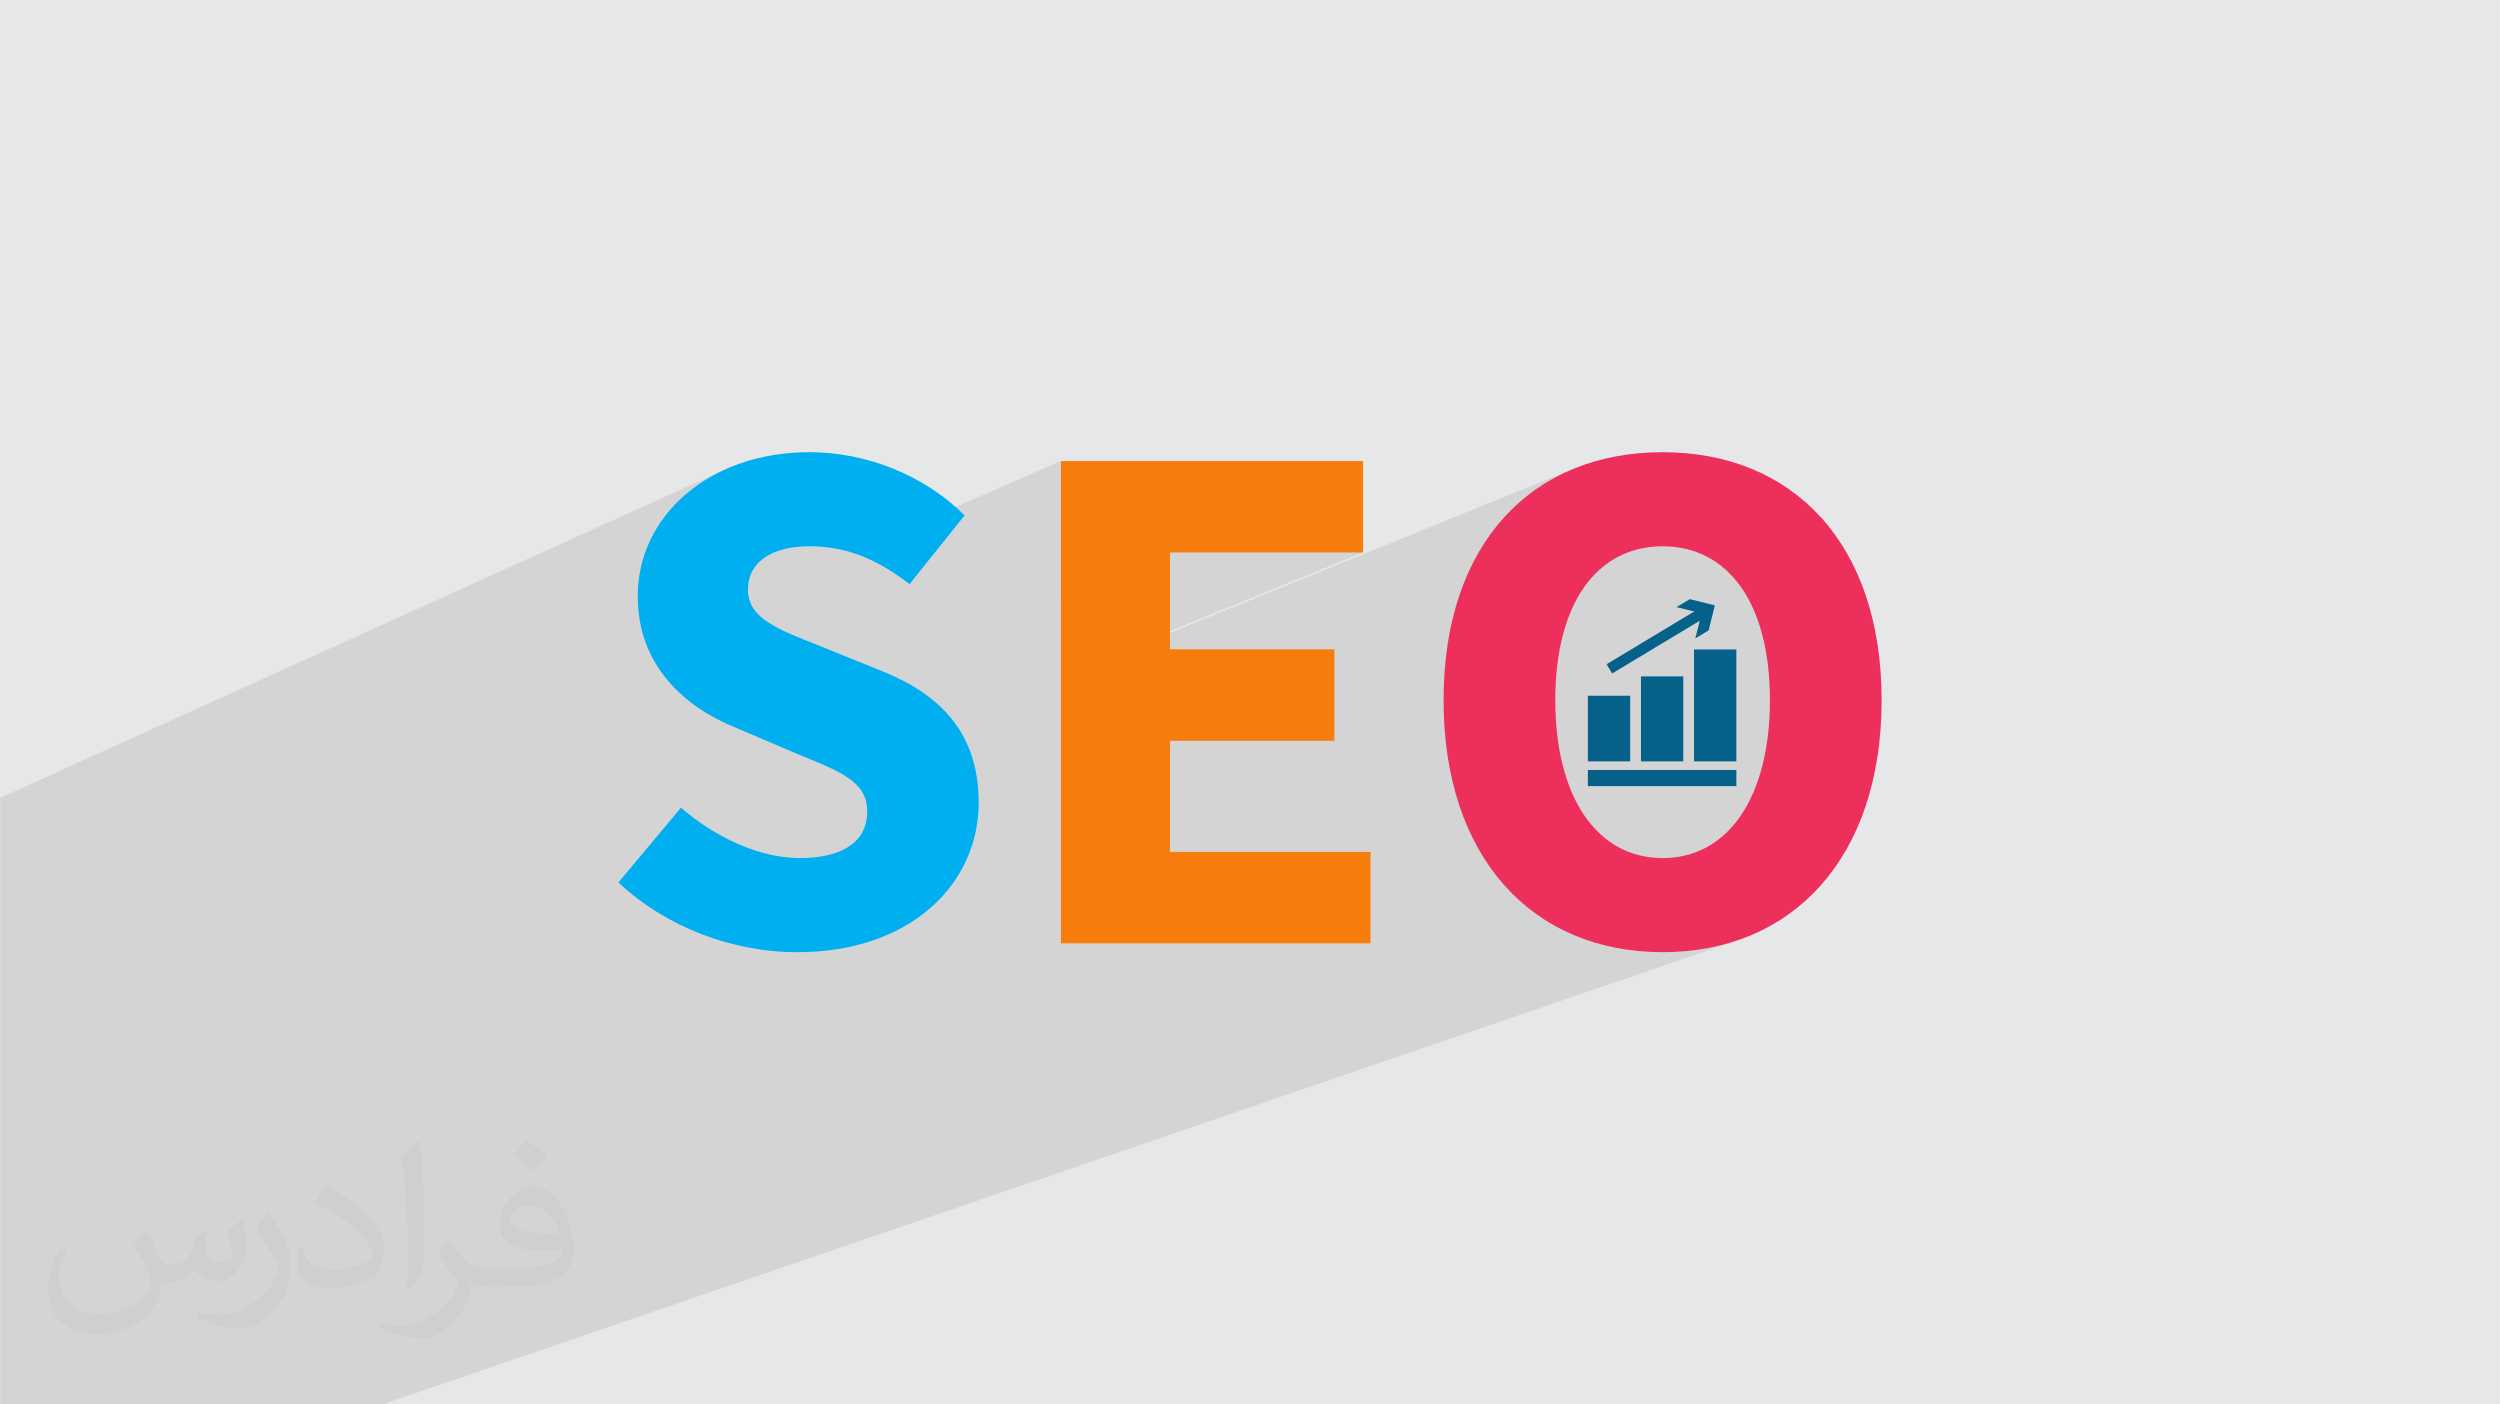
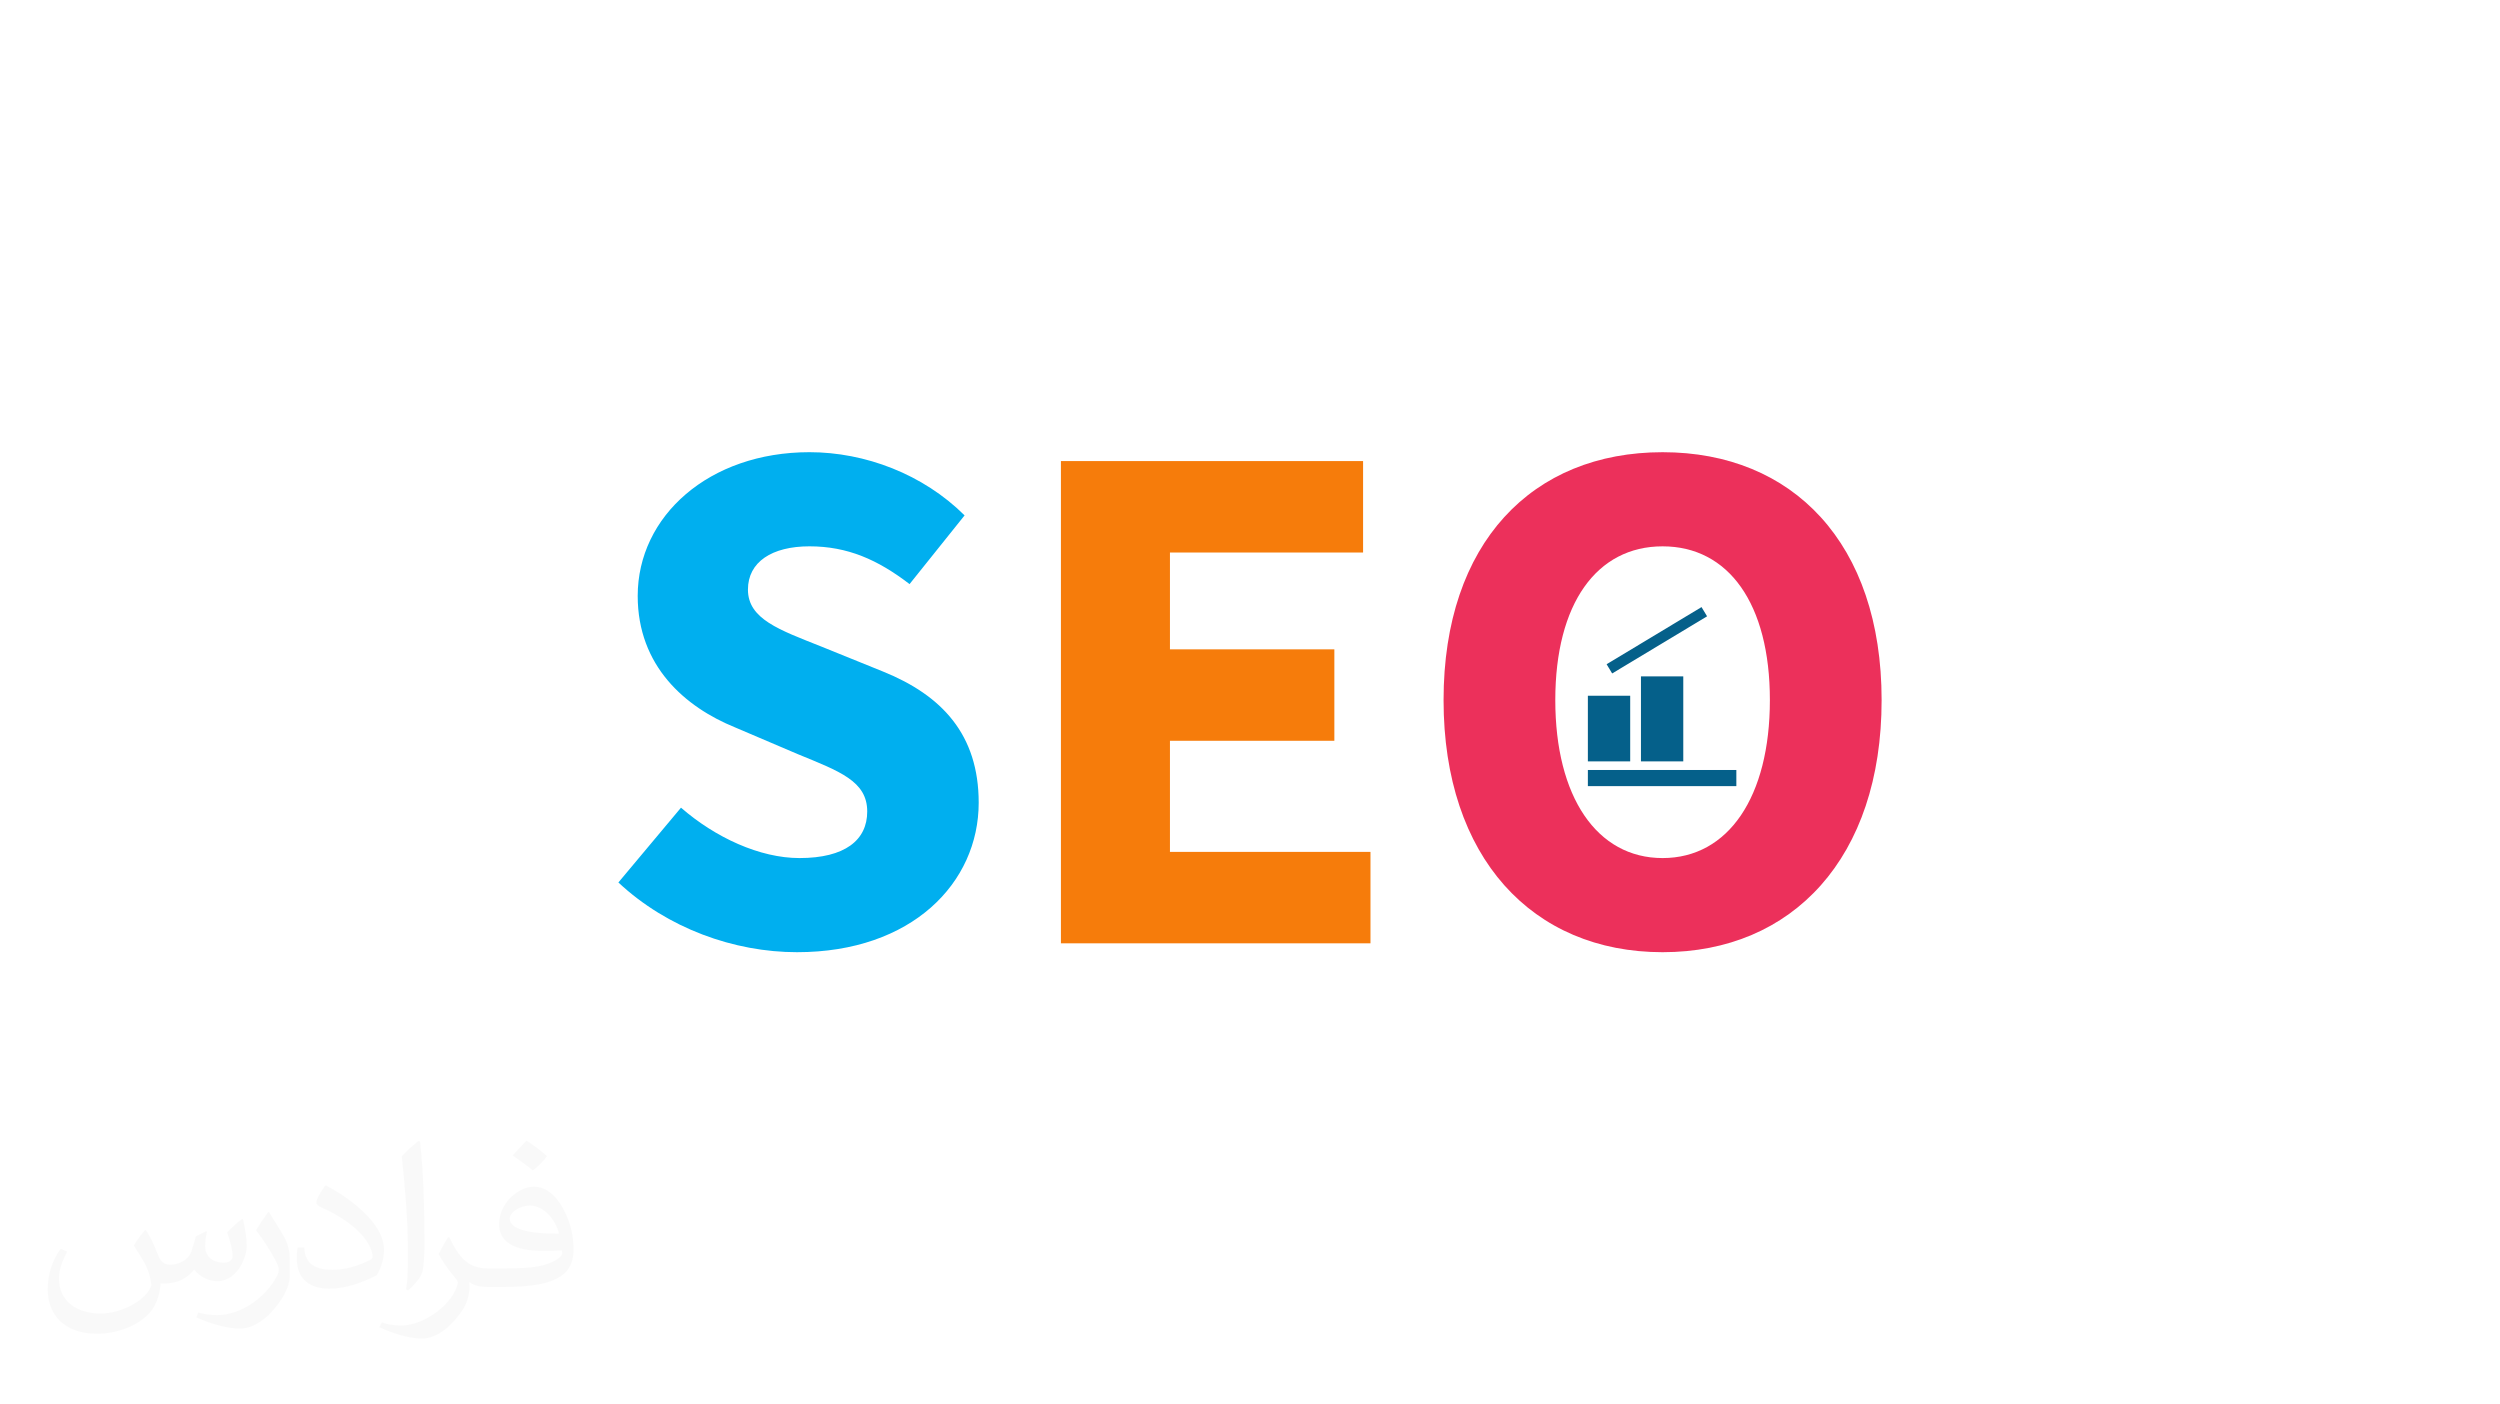
<svg xmlns="http://www.w3.org/2000/svg" xml:space="preserve" width="3.708in" height="2.083in" version="1.1" style="shape-rendering:geometricPrecision; text-rendering:geometricPrecision; image-rendering:optimizeQuality; fill-rule:evenodd; clip-rule:evenodd" viewBox="0 0 3702.73 2080.18">
  <defs>
    <style type="text/css">
   
    .fil0 {fill:#E6E7E8}
    .fil3 {fill:#00AFEF;fill-rule:nonzero}
    .fil6 {fill:#05608A;fill-rule:nonzero}
    .fil5 {fill:#EC305B;fill-rule:nonzero}
    .fil4 {fill:#F67C0B;fill-rule:nonzero}
    .fil2 {fill:#373435;fill-opacity:0.031}
    .fil1 {fill:#373435;fill-opacity:0.102}
   
  </style>
  </defs>
  <g id="Layer_x0020_1">
-     <polygon class="fil0" points="-0,0 3702.73,0 3702.73,2080.18 -0,2080.18 " />
-     <polygon class="fil1" points="-0,1779.66 -0,1777.74 -0,1776.59 -0,1767.56 -0,1752.58 -0,1714.63 -0,1676.19 -0,1641.67 -0,1639.47 -0,1609.56 -0,1601.93 -0,1540.47 -0,1531.95 -0,1440.2 -0,1365.54 -0,1333.87 -0,1321.47 -0,1299.29 -0,1181.83 1073.96,695.33 1063.3,700.44 1053.02,705.95 1043.12,711.86 1033.63,718.16 1024.55,724.82 1015.89,731.86 1007.67,739.23 999.9,746.94 992.58,754.97 985.74,763.31 979.37,771.95 973.5,780.86 968.13,790.04 963.29,799.49 958.96,809.17 955.18,819.09 951.94,829.22 949.28,839.55 947.18,850.08 945.66,860.79 944.75,871.66 944.44,882.68 944.64,892.29 945.25,901.64 945.77,906.4 1145.55,818.72 1153.05,815.86 1161.12,813.49 1169.76,811.64 1178.95,810.3 1188.65,809.5 1198.85,809.23 1204.11,809.29 1209.3,809.46 1214.43,809.75 1219.5,810.15 1224.51,810.67 1229.47,811.3 1234.36,812.04 1239.21,812.89 1244.02,813.86 1248.77,814.93 1253.49,816.12 1258.16,817.41 1260.28,818.05 1571.31,682.94 1571.31,885.68 1732.78,818.39 2018.86,818.39 1571.31,1000.41 1571.31,1002.97 2330.53,694.35 2315.97,700.79 2301.89,707.96 2288.29,715.85 2275.19,724.45 2262.6,733.76 2250.54,743.77 2239.02,754.48 2228.04,765.88 2217.63,777.97 2207.8,790.73 2198.57,804.16 2189.93,818.26 2181.91,833.01 2174.52,848.42 2167.77,864.47 2161.68,881.17 2156.25,898.49 2151.51,916.45 2150.56,920.77 2411.64,817.97 2419.54,815.32 2427.68,813.14 2436.05,811.44 2444.65,810.21 2453.46,809.48 2462.49,809.23 2471.52,809.48 2480.34,810.21 2488.93,811.44 2497.3,813.14 2505.44,815.32 2513.34,817.97 2521.01,821.1 2528.43,824.68 2535.61,828.72 2542.53,833.21 2549.19,838.15 2555.6,843.53 2561.73,849.36 2567.6,855.61 2573.18,862.3 2578.49,869.41 2583.51,876.94 2588.25,884.88 2592.68,893.24 2596.82,902 2600.65,911.16 2604.18,920.71 2607.39,930.66 2610.28,940.99 2612.85,951.71 2615.09,962.8 2617,974.26 2618.58,986.09 2619.81,998.29 2620.69,1010.84 2621.23,1023.75 2621.41,1037 2621.23,1050.27 2620.69,1063.22 2619.81,1075.86 2618.58,1088.17 2617,1100.14 2615.09,1111.77 2612.85,1123.05 2610.28,1133.97 2607.39,1144.53 2604.18,1154.72 2600.65,1164.53 2596.82,1173.96 2592.68,1183 2588.25,1191.63 2583.51,1199.86 2578.49,1207.68 2573.18,1215.08 2567.6,1222.05 2561.73,1228.59 2555.6,1234.69 2549.19,1240.34 2542.53,1245.54 2535.61,1250.27 2528.43,1254.54 2521.01,1258.33 2513.34,1261.64 2505.44,1264.45 2268.34,1348.56 2275.19,1353.78 2288.29,1362.65 2301.89,1370.79 2315.97,1378.2 2330.53,1384.86 2345.55,1390.78 2361.02,1395.93 2376.92,1400.31 2393.24,1403.92 2409.97,1406.74 2427.1,1408.76 2444.61,1409.98 2462.49,1410.39 2480.37,1409.98 2497.88,1408.76 2515.01,1406.74 2531.74,1403.92 2548.06,1400.31 2563.96,1395.93 2579.43,1390.78 566.56,2080.18 516.29,2080.18 205.91,2080.18 120.85,2080.18 95.96,2080.18 -0,2080.18 -0,2063.6 -0,2034.27 -0,2028.38 -0,2022.15 -0,2017.43 -0,2009.07 -0,1998.77 -0,1981.87 -0,1921.09 -0,1920.23 -0,1904.6 -0,1891.08 -0,1886.62 -0,1874.82 -0,1863.69 -0,1859.07 -0,1857.45 " />
    <path class="fil2" d="M215.96 1821.93c7.07,10.71 11.65,21.01 16.13,32.45 3.33,6.66 5.09,18.93 20.7,18.93 4.57,0 11.13,-1.35 16.95,-4.57 6.55,-3.44 11.54,-8.64 14.15,-16.53l6.24 -21.01 15.19 -7.49 1.04 1.04c-2.08,7.91 -2.59,15.5 -2.59,21.43 0,17.57 15.19,24.23 27.25,24.23 7.07,0 13.42,-3.44 13.42,-9.89 0,-8.32 -3.53,-22.47 -8.12,-35.16 7.07,-7.07 14.15,-14.15 22.26,-19.87l1.25 0.63c3.53,14.98 5.51,29.75 5.51,39.63 0,9.67 -4.27,20.39 -7.8,27.36 -7.28,13.73 -20.18,24.65 -35.78,24.65 -11.85,0 -25.06,-5.93 -34.12,-16.95l-0.52 0c-8.53,10.61 -21.74,20.18 -42.86,20.18l-6.55 0c-1.04,13.94 -4.05,23.81 -8.64,32.66 -12.58,24.54 -49.92,41.92 -85.08,41.92 -48.89,0 -73.43,-28.19 -73.43,-65.73 0,-23.19 7.59,-44.72 19.24,-60.01l9.56 3.95c-7.28,13.94 -12.17,27.04 -12.17,39.94 0,35.16 28.61,51.9 61.58,51.9 30.58,0 68.44,-19.45 75.31,-42.02 -2.59,-24.65 -11.85,-36.19 -26,-58.66 4.27,-7.49 9.78,-14.98 16.64,-22.98l1.25 0 0 0 0 0 -0.01 -0.04zm563.83 -132.3c10.3,6.45 20.39,14.04 30.27,22.78 -5.51,7.8 -12.38,14.88 -20.91,21.12 -9.89,-8.01 -19.76,-14.88 -29.86,-22.16 6.86,-7.7 13.63,-15.08 20.49,-21.74l0 0 0 0 0 0 0 0 0 0 0.01 0zm5.3 96.11c-16.64,0 -30.27,10.92 -30.27,19.03 0,17.38 33.28,22.78 73.12,22.56 -4.99,-20.39 -22.47,-41.61 -42.86,-41.61l0 0.01zm-37.35 92.99c21.64,0 40.57,-0.63 55.02,-4.27 16.13,-4.05 29.75,-12.17 29.75,-17.78 0,-1.46 0,-3.22 -0.52,-4.68 -9.05,0.83 -19.45,0.83 -28.5,0.83 -29.33,0 -51.79,-6.66 -60.64,-23.09 -2.19,-4.57 -3.74,-9.67 -3.74,-15.5 0,-15.92 6.86,-31.41 18.93,-42.13 10.08,-8.84 21.22,-14.35 32.55,-14.35 20.49,0 36.81,16.44 48.26,42.34 6.24,14.15 10.5,30.47 10.5,51.07 0,13.73 -3.74,25.27 -12.27,33.8 -15.92,15.4 -45.24,21.22 -90.17,21.22l-20.39 0 0 0 -5.3 0c-11.13,0 -19.14,-1.98 -25.48,-6.86l-1.04 0c0.31,2.59 0.52,5.09 0.52,7.49 0,10.08 -3.33,22.98 -10.08,33.28 -19.97,29.64 -41.61,42.53 -60.33,42.53 -18.93,0 -42.13,-7.28 -63.03,-16.75l3.74 -7.28c6.76,2.81 16.13,4.68 29.02,4.68 33.8,0 78.21,-32.45 83.72,-64.17 -1.25,-2.59 -3.53,-6.03 -6.76,-9.67 -9.89,-11.75 -16.13,-21.53 -21.95,-31.82 4.99,-9.89 9.56,-17.78 13.83,-24.96l1.77 -0.21c14.46,29.44 27.56,46.28 56.78,46.28l4.57 0 0 0 21.22 0 0 0 0 0 0 0 0 0 0 0 0.04 0zm-146.45 31.1c2.5,-13.52 2.7,-28.7 2.7,-42.86l0 -21.01c0,-39.21 -4.99,-96.2 -9.05,-133.34 7.07,-7.59 16.95,-16.53 24.75,-22.56l2.29 0.63c5.3,46.7 6.55,100.79 6.55,150.81 0,13.11 -0.52,25.9 -1.77,35.26 -0.73,11.85 -7.59,20.8 -22.26,34.53l-3.22 -1.46zm-150.71 -61.89c0.73,18.41 9.78,32.87 41.4,32.87 19.66,0 36.3,-5.09 54.71,-13.83 3.33,-1.46 5.09,-3.44 5.09,-5.09 0,-11.54 -8.84,-26.83 -23.71,-40.77 -14.46,-13.11 -33.6,-24.65 -51.48,-32.35 -6.14,-2.59 -8.12,-5.3 -8.12,-7.91 0,-5.3 7.07,-16.44 12.9,-24.44l1.98 -0.21c20.49,10.71 43.38,26.63 60.33,44.3 15.4,16.33 24.96,32.87 24.96,50.86 0,13.31 -4.05,25.79 -10.61,37.44 -22.47,11.33 -46.39,19.97 -70.1,19.97 -28.81,0 -48.47,-13.52 -48.47,-45.24 0,-3.44 0,-8.73 1.25,-15.61l9.89 0 0 0 0 0 0 0 0 0 0 0 -0.01 0zm-52.11 -52.32l17.89 28.92c6.55,10.71 12.69,22.37 12.69,40.77l0 23.5c0,19.03 -12.17,39.42 -31.82,59.6 -15.4,13.63 -29.02,19.45 -41.61,19.45 -18.72,0 -40.15,-5.82 -64.9,-16.44l2.81 -7.28c7.8,2.08 16.84,3.84 27.98,3.84 35.58,-0.21 71.97,-26.21 88.61,-57.93 1.98,-3.64 2.7,-7.07 2.7,-9.47 0,-3.64 -1.98,-7.7 -3.53,-11.33 -9.05,-17.05 -19.14,-32.66 -30.27,-47.12 5.82,-9.16 11.65,-17.99 17.99,-26.73l1.46 0.21 0 0 0 0 0 0 0 0 0 0 -0.01 0z" />
    <g id="_2281875135040">
      <path class="fil3" d="M915.82 1307.12l92.74 -110.8c50.79,44.22 116.67,74.64 175.46,74.64 67.4,0 100.38,-26.53 100.38,-68.94 0,-44.96 -40.6,-59.4 -103,-85.05l-92.81 -39.59c-74.01,-30.1 -144.15,-90.91 -144.15,-194.7 0,-118.36 105.73,-212.89 254.41,-212.89 82.25,0 168.26,32.42 229.77,93.61l-81.51 101.76c-47.07,-36.09 -91.81,-55.94 -148.26,-55.94 -55.69,0 -91.12,23.2 -91.12,64.05 0,43.81 46.72,59.73 109.07,84.55l91.01 36.87c87.23,35.26 141.7,93.34 141.7,194.3 0,118.63 -98.91,221.39 -269.11,221.39 -92.95,0 -191.73,-35.19 -264.58,-103.27z" />
      <polygon class="fil4" points="1571.31,682.94 2018.86,682.94 2018.86,818.39 1732.78,818.39 1732.78,961.81 1976.32,961.81 1976.32,1097.24 1732.78,1097.24 1732.78,1261.81 2029.82,1261.81 2029.82,1397.24 1571.31,1397.24 " />
      <path class="fil5" d="M2621.41 1037c0,-143.21 -61.47,-227.77 -158.92,-227.77 -97.45,0 -158.93,84.56 -158.93,227.77 0,143.22 61.47,233.96 158.93,233.96 97.44,0 158.92,-90.74 158.92,-233.96zm-483.34 0c0,-233.37 131.78,-367.2 324.42,-367.2 192.63,0 324.41,134.73 324.41,367.2 0,233.37 -131.78,373.39 -324.41,373.39 -192.64,0 -324.42,-140.02 -324.42,-373.39z" />
      <polygon class="fil6" points="2571.74,1164.41 2351.81,1164.41 2351.81,1140.5 2571.74,1140.5 " />
      <polygon class="fil6" points="2351.81,1030.53 2414.51,1030.53 2414.51,1127.75 2351.81,1127.75 " />
      <polygon class="fil6" points="2430.44,1001.85 2493.13,1001.85 2493.13,1127.75 2430.44,1127.75 " />
-       <polygon class="fil6" points="2509.06,961.99 2571.74,961.99 2571.74,1127.75 2509.06,1127.75 " />
      <polygon class="fil6" points="2387.8,997.51 2379.58,983.85 2520.15,899.22 2528.39,912.88 " />
-       <polygon class="fil6" points="2511,945.56 2520.24,908.47 2483.13,899.28 2502.8,887.44 2539.88,896.65 2530.67,933.74 " />
    </g>
  </g>
</svg>